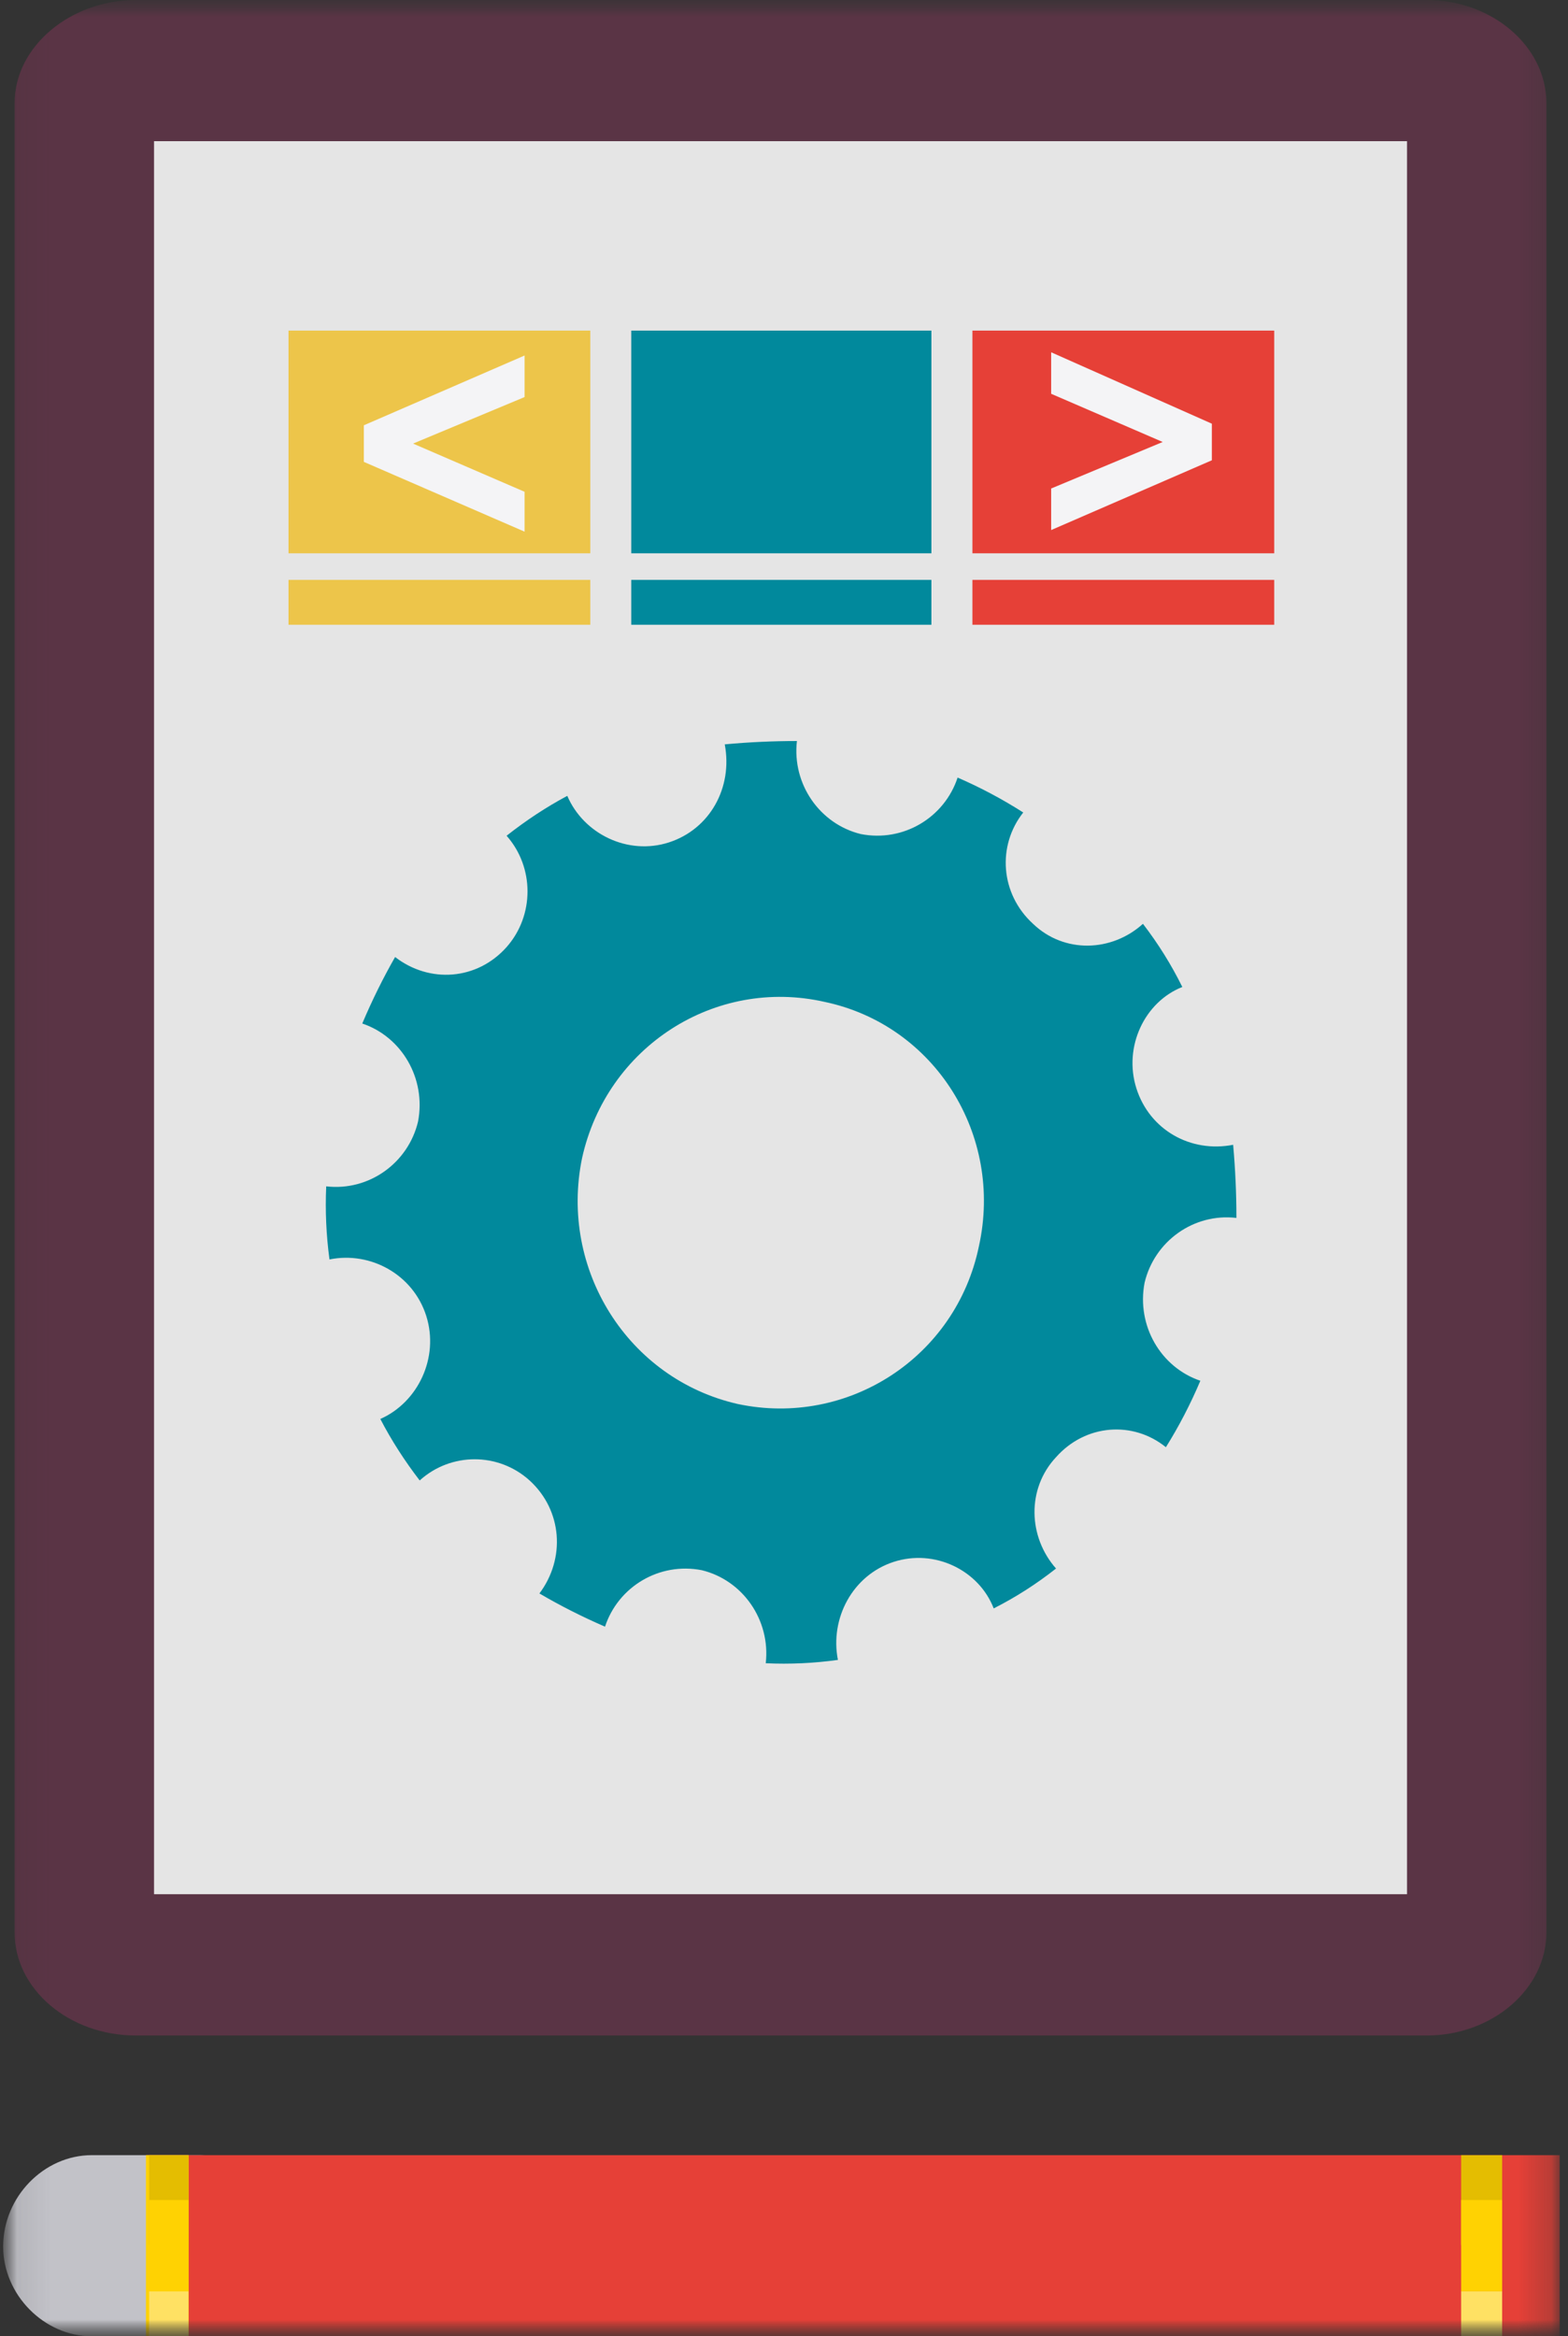
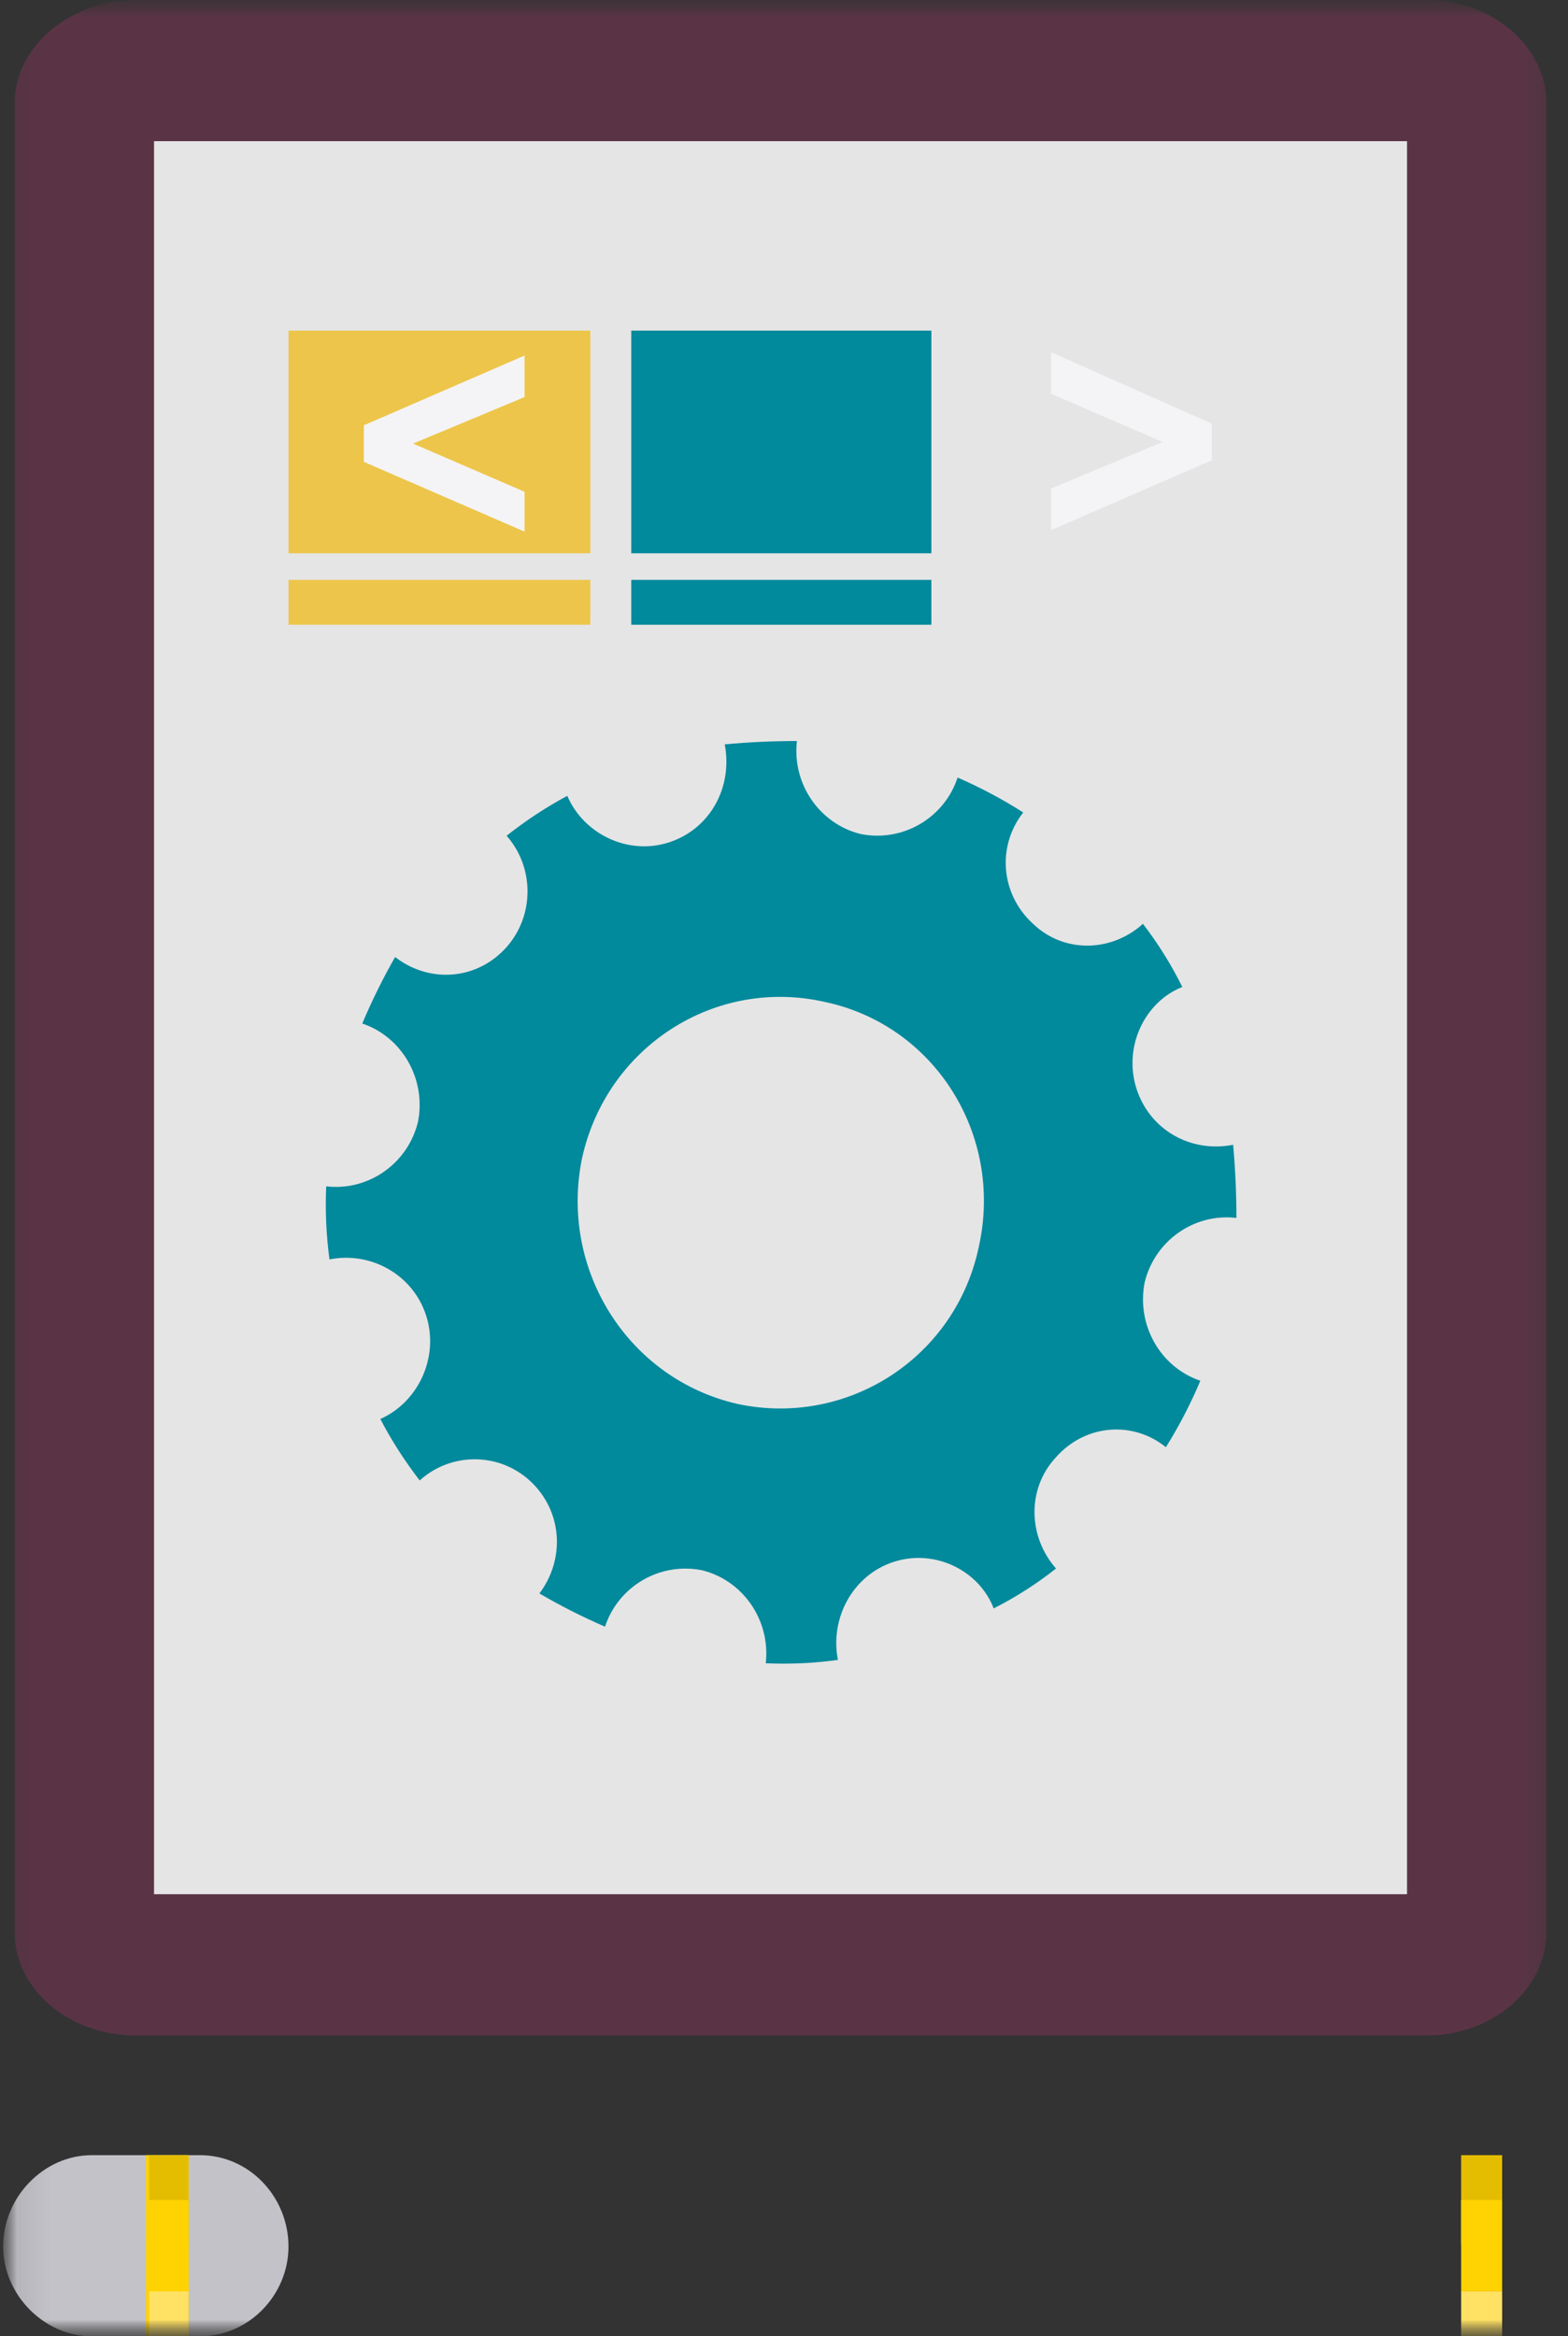
<svg xmlns="http://www.w3.org/2000/svg" width="47" height="70" viewBox="0 0 47 70" fill="none">
  <rect x="0" y="0" width="47" height="70" fill="#333333" stroke="none" />
  <g clip-path="url(#clip0_4493_16195)">
    <mask id="mask0_4493_16195" style="mask-type:luminance" maskUnits="userSpaceOnUse" x="0" y="0" width="47" height="70">
      <path d="M47 0H0V70H47V0Z" fill="white" />
    </mask>
    <g mask="url(#mask0_4493_16195)">
      <mask id="mask1_4493_16195" style="mask-type:luminance" maskUnits="userSpaceOnUse" x="0" y="0" width="47" height="70">
        <path d="M46.745 0H0.094V70H46.745V0Z" fill="white" />
      </mask>
      <g mask="url(#mask1_4493_16195)">
        <path d="M46.352 57.902V3.087C46.352 1.394 44.73 0 42.764 0H4.075C2.109 0 0.438 1.394 0.438 3.087V57.902C0.438 59.595 2.06 60.989 4.075 60.989H42.764C44.73 60.989 46.352 59.595 46.352 57.902Z" fill="#5A3445" />
        <path d="M42.175 56.755V4.23H4.617V56.755H42.175Z" fill="#E5E5E5" />
        <path d="M2.748 64.574H5.993C7.468 64.574 8.647 65.819 8.647 67.312C8.647 68.757 7.468 70.001 5.993 70.001H2.748C1.323 70.001 0.094 68.757 0.094 67.312C0.094 65.819 1.323 64.574 2.748 64.574Z" fill="#C2C2C8" />
-         <path d="M4.375 64.574C5.014 65.122 4.965 69.403 4.375 70.001H46.75V64.574H4.375Z" fill="#E64037" />
        <path d="M43.797 64.574V67.263H45.026V64.574H43.797Z" fill="#E4BD01" />
        <path d="M43.797 65.918V68.656H45.026V65.918H43.797Z" fill="#FFD202" />
        <path d="M43.797 68.656V70.001H45.026V68.656H43.797Z" fill="#FFE163" />
        <path d="M4.375 70.001H5.653V64.574H4.375V70.001Z" fill="#FFD202" />
        <path d="M4.469 64.574V67.263H5.649V64.574H4.469Z" fill="#E4BD01" />
        <path d="M4.469 65.918V68.656H5.649V65.918H4.469Z" fill="#FFD202" />
        <path d="M4.469 68.656V70.001H5.649V68.656H4.469Z" fill="#FFE163" />
        <path d="M8.648 16.578H17.694V9.906H8.648V16.578Z" fill="#EDC54A" />
        <path d="M8.648 18.719H17.694V17.375H8.648V18.719Z" fill="#EDC54A" />
        <path d="M18.922 16.578H27.918V9.906H18.922V16.578Z" fill="#01899C" />
        <path d="M18.922 18.719H27.918V17.375H18.922V18.719Z" fill="#01899C" />
-         <path d="M29.148 16.578H38.194V9.906H29.148V16.578Z" fill="#E64037" />
-         <path d="M29.148 18.719H38.194V17.375H29.148V18.719Z" fill="#E64037" />
+         <path d="M29.148 18.719V17.375H29.148V18.719Z" fill="#E64037" />
        <path d="M15.724 10.652V11.897L12.381 13.291L15.724 14.735V15.93L10.906 13.839V12.743L15.724 10.652Z" fill="#F4F4F6" />
        <path d="M31.508 10.555L36.325 12.695V13.791L31.508 15.882V14.637L34.851 13.243L31.508 11.799V10.555Z" fill="#F4F4F6" />
        <path fill-rule="evenodd" clip-rule="evenodd" d="M18.135 48.739C17.447 48.441 16.791 48.109 16.169 47.744C16.955 46.698 16.857 45.254 15.874 44.358C14.94 43.512 13.514 43.512 12.58 44.358C12.121 43.761 11.728 43.147 11.4 42.516C12.531 42.018 13.17 40.674 12.777 39.429C12.383 38.185 11.105 37.487 9.876 37.736C9.778 37.006 9.745 36.276 9.778 35.546C11.056 35.695 12.236 34.849 12.531 33.604C12.777 32.31 12.039 31.065 10.859 30.667C11.154 29.97 11.482 29.306 11.843 28.675C12.875 29.472 14.3 29.372 15.185 28.377C16.021 27.431 16.021 25.987 15.185 25.041C15.775 24.576 16.382 24.178 17.004 23.846C17.496 24.991 18.823 25.638 20.052 25.24C21.281 24.842 21.969 23.597 21.724 22.303C22.445 22.236 23.166 22.203 23.887 22.203C23.739 23.497 24.575 24.692 25.804 24.991C27.082 25.24 28.311 24.493 28.704 23.298C29.392 23.597 30.048 23.946 30.671 24.344C29.884 25.34 29.982 26.784 30.965 27.68C31.899 28.576 33.325 28.526 34.259 27.68C34.718 28.277 35.111 28.908 35.439 29.572C34.308 30.02 33.669 31.364 34.062 32.608C34.456 33.853 35.685 34.55 36.963 34.301C37.028 35.031 37.061 35.762 37.061 36.492C35.783 36.342 34.603 37.189 34.308 38.434C34.062 39.728 34.8 40.973 35.98 41.371C35.685 42.068 35.341 42.732 34.947 43.362C33.964 42.566 32.538 42.665 31.654 43.661C30.769 44.607 30.818 46.051 31.654 46.997C31.064 47.462 30.441 47.86 29.786 48.192C29.343 47.047 28.016 46.399 26.787 46.798C25.558 47.196 24.87 48.49 25.116 49.735C24.395 49.835 23.674 49.868 22.953 49.835C23.1 48.54 22.264 47.345 21.035 47.047C19.757 46.798 18.528 47.544 18.135 48.739ZM22.117 42.068C25.41 42.765 28.655 40.674 29.343 37.338C30.081 34.002 28.016 30.716 24.722 30.02C21.429 29.273 18.184 31.364 17.447 34.7C16.759 38.035 18.823 41.321 22.117 42.068Z" fill="#01899C" />
      </g>
    </g>
  </g>
  <defs>
    <clipPath id="clip0_4493_16195">
      <rect width="47" height="70" fill="white" />
    </clipPath>
  </defs>
</svg>